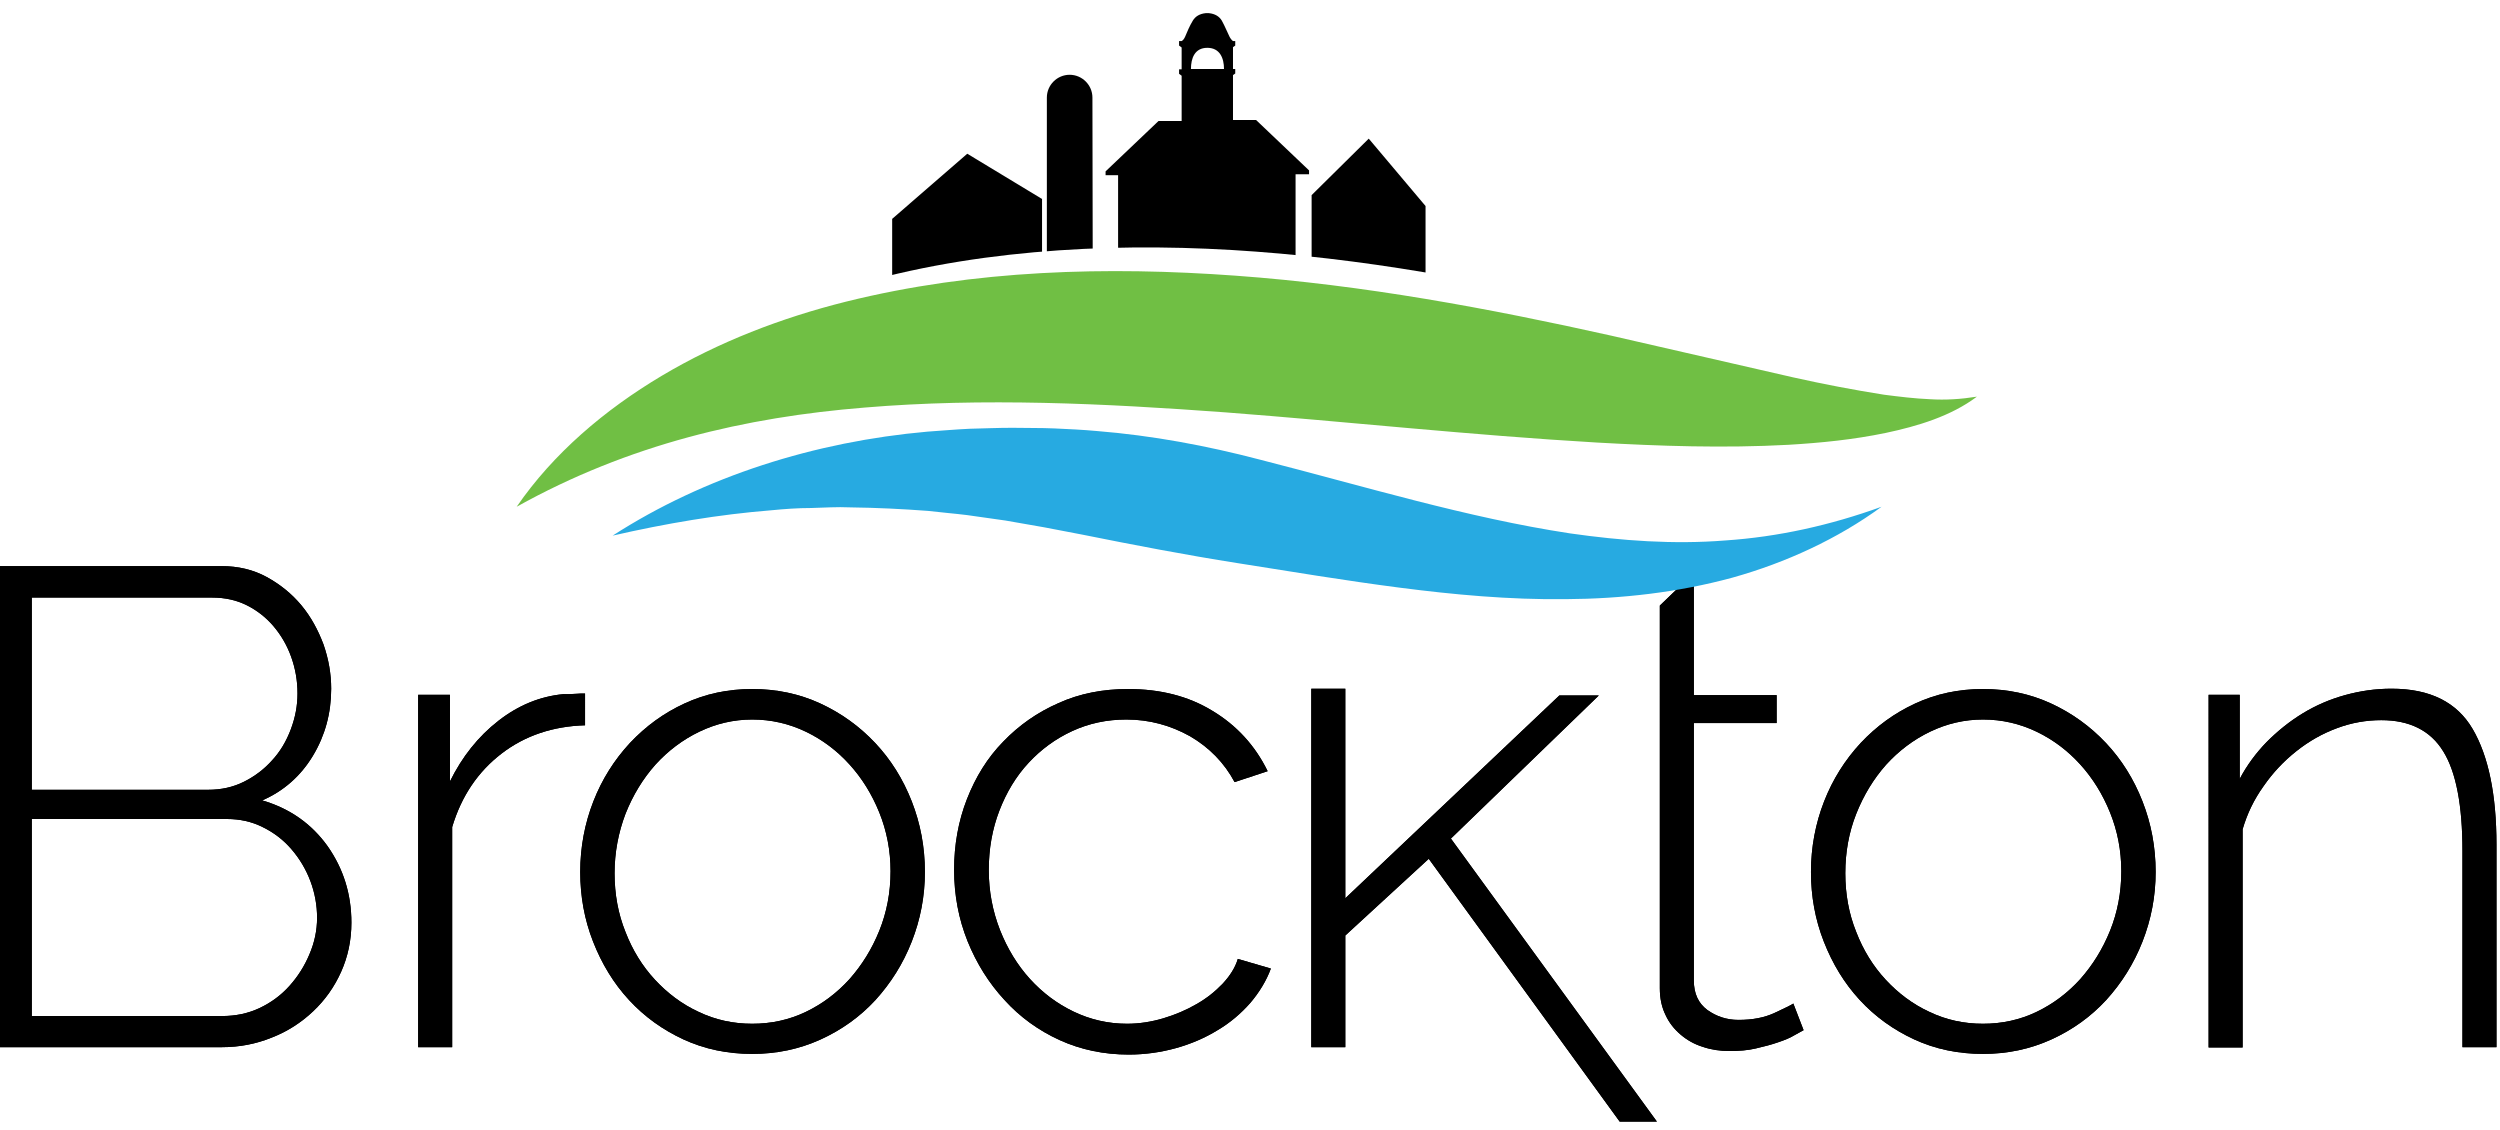
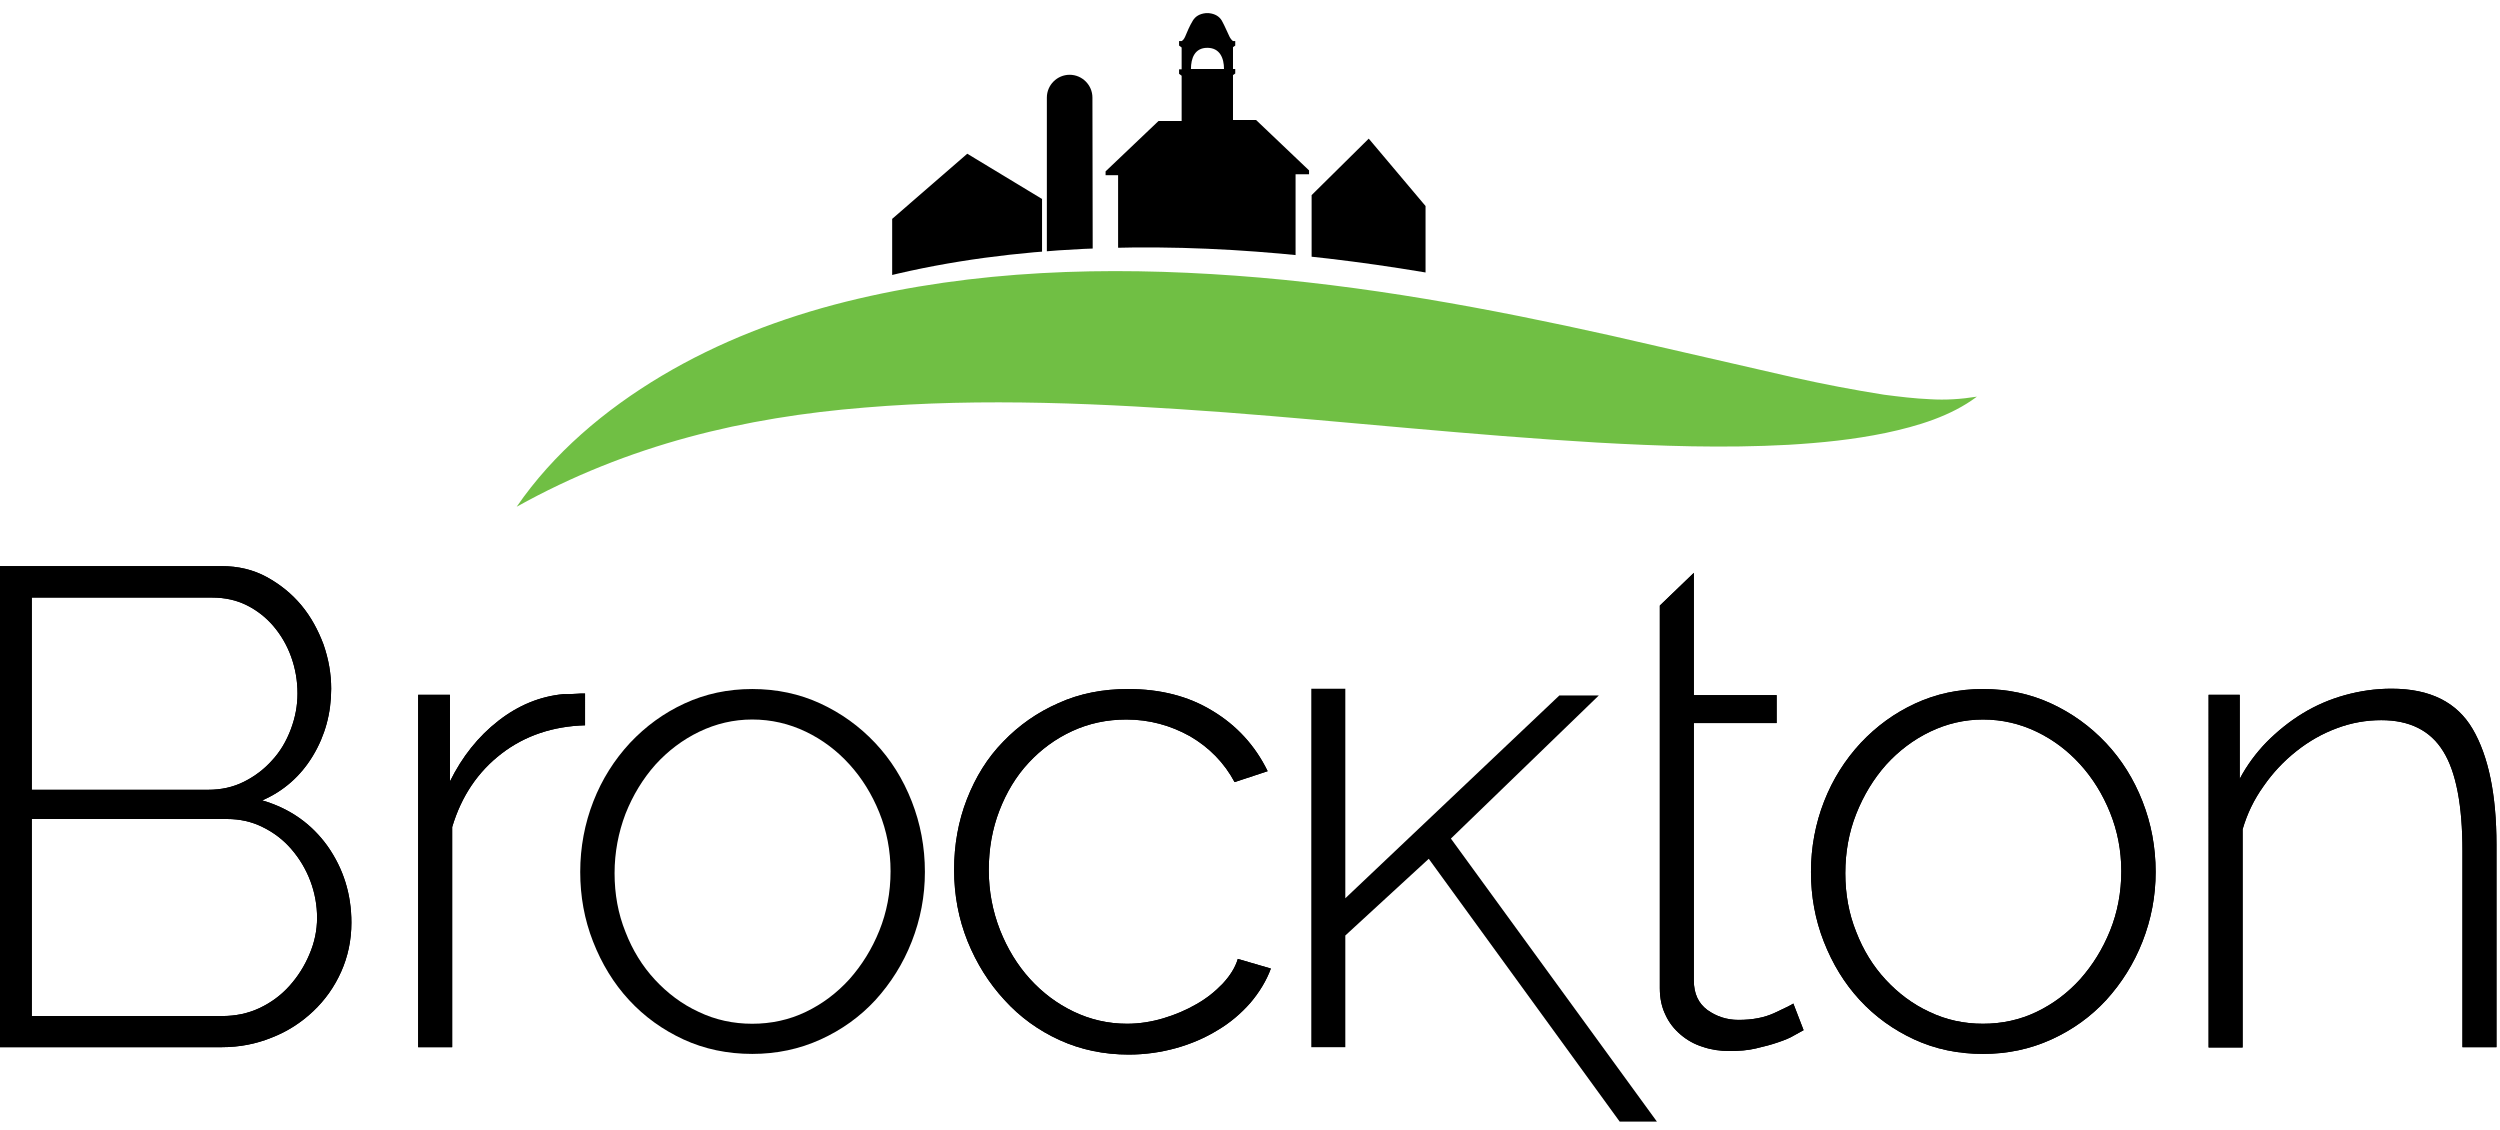
<svg xmlns="http://www.w3.org/2000/svg" xmlns:xlink="http://www.w3.org/1999/xlink" version="1.1" id="Layer_1" x="0px" y="0px" width="779px" height="352px" viewBox="0 0 779 352" style="enable-background:new 0 0 779 352;" xml:space="preserve">
  <style type="text/css">
	.st0{fill:#70BF44;}
	.st1{fill:#27AAE1;}
	.st2{clip-path:url(#SVGID_2_);}
</style>
  <g>
    <g>
      <path d="M109.5,287.5c0,5.5-1.1,10.6-3.2,15.3c-2.1,4.7-5,8.8-8.7,12.3c-3.7,3.5-8,6.3-12.9,8.2c-4.9,2-10.1,3-15.6,3H-0.9V176.4    H69c5.2,0,9.9,1.1,14.1,3.4c4.2,2.3,7.8,5.2,10.8,8.8c3,3.6,5.2,7.7,6.9,12.2c1.6,4.6,2.4,9.2,2.4,13.8c0,7.6-1.9,14.6-5.7,20.9    c-3.8,6.3-9.1,11-15.8,13.9c8.6,2.5,15.4,7.3,20.4,14.3C107,270.7,109.5,278.6,109.5,287.5 M9.9,186.1v60h54.9    c4.1,0,7.8-0.8,11.2-2.5c3.4-1.7,6.3-3.9,8.8-6.7c2.5-2.7,4.4-5.9,5.8-9.6c1.4-3.7,2.1-7.4,2.1-11.2c0-4.1-0.7-7.9-2-11.5    c-1.3-3.6-3.2-6.8-5.5-9.5c-2.3-2.7-5.1-4.9-8.3-6.5c-3.2-1.6-6.8-2.4-10.8-2.4H9.9z M98.8,286c0-3.9-0.7-7.8-2.1-11.5    c-1.4-3.7-3.4-7-5.9-9.9c-2.5-2.9-5.5-5.2-9-6.9c-3.4-1.7-7.1-2.5-11.1-2.5H9.9v61.4h59.3c4.2,0,8.1-0.8,11.7-2.5    c3.6-1.7,6.7-4,9.3-6.9c2.6-2.9,4.7-6.2,6.2-9.8C98,293.7,98.8,289.9,98.8,286" />
      <path d="M182.3,226c-10,0.3-18.7,3.2-26,8.8c-7.3,5.6-12.5,13.2-15.4,22.9v68.6h-10.6V216.5h9.9v27c3.8-7.7,8.8-14,15.1-18.9    c6.3-4.9,13-7.6,20.2-8.3c1.4,0,2.7,0,3.8-0.1c1.1-0.1,2.1-0.1,3-0.1V226z" />
-       <path d="M234.4,328.4c-7.7,0-14.9-1.5-21.4-4.5c-6.5-3-12.2-7.1-17-12.3c-4.8-5.2-8.5-11.3-11.2-18.2c-2.7-6.9-4-14.1-4-21.7    c0-7.7,1.4-15.1,4.1-22c2.7-6.9,6.5-12.9,11.4-18.2c4.9-5.2,10.5-9.3,17-12.3c6.5-3,13.5-4.5,21.1-4.5s14.7,1.5,21.2,4.5    c6.5,3,12.2,7.1,17.1,12.3c4.9,5.2,8.7,11.3,11.4,18.2c2.7,6.9,4.1,14.2,4.1,22c0,7.6-1.4,14.8-4.1,21.7    c-2.7,6.9-6.5,12.9-11.3,18.2c-4.8,5.2-10.5,9.3-17.1,12.3C249.1,326.9,242,328.4,234.4,328.4 M191.5,272.1    c0,6.5,1.1,12.6,3.4,18.3c2.2,5.7,5.3,10.7,9.2,14.9c3.9,4.2,8.4,7.6,13.6,10c5.2,2.5,10.8,3.7,16.7,3.7s11.5-1.2,16.7-3.7    c5.2-2.5,9.7-5.9,13.6-10.2c3.9-4.4,7-9.4,9.3-15.1c2.3-5.7,3.5-11.9,3.5-18.5c0-6.5-1.2-12.6-3.5-18.3c-2.3-5.7-5.4-10.7-9.3-15    c-3.9-4.3-8.4-7.7-13.6-10.2c-5.2-2.5-10.8-3.8-16.7-3.8c-5.8,0-11.3,1.3-16.5,3.8c-5.2,2.5-9.8,6-13.7,10.3    c-3.9,4.4-7,9.5-9.3,15.3C192.7,259.4,191.5,265.6,191.5,272.1" />
      <path d="M297.3,271c0-7.7,1.3-15.1,4-22c2.7-6.9,6.4-12.9,11.3-17.9c4.9-5.1,10.6-9.1,17.2-12c6.6-3,13.9-4.4,21.7-4.4    c10,0,18.8,2.2,26.3,6.8c7.5,4.5,13.3,10.8,17.2,18.8l-10.3,3.4c-3.2-6-7.9-10.8-13.9-14.3c-6.1-3.4-12.7-5.2-19.8-5.2    c-6.1,0-11.7,1.2-16.9,3.6c-5.2,2.4-9.7,5.7-13.6,9.9c-3.9,4.2-6.9,9.2-9.1,14.9c-2.2,5.7-3.3,11.9-3.3,18.5    c0,6.6,1.2,12.8,3.5,18.7c2.3,5.8,5.4,10.9,9.3,15.2c3.9,4.3,8.4,7.7,13.6,10.2c5.2,2.5,10.8,3.8,16.7,3.8c3.8,0,7.6-0.6,11.3-1.7    c3.7-1.1,7.2-2.6,10.3-4.4c3.2-1.8,5.9-4,8.2-6.4c2.3-2.5,3.9-5,4.7-7.7l10.3,3c-1.4,3.8-3.6,7.4-6.4,10.7    c-2.9,3.3-6.3,6.2-10.2,8.5c-3.9,2.4-8.3,4.3-13,5.6c-4.7,1.3-9.6,2-14.7,2c-7.7,0-14.9-1.5-21.5-4.5c-6.6-3-12.4-7.2-17.2-12.5    c-4.9-5.3-8.7-11.4-11.5-18.3C298.7,286.3,297.3,278.9,297.3,271" />
      <polygon points="504.7,349.5 445.2,267.6 419.2,291.5 419.2,326.3 408.6,326.3 408.6,214.6 419.2,214.6 419.2,279.9 485.9,216.7     498.2,216.7 452.1,261.3 516.3,349.5   " />
      <path d="M562,321c-0.6,0.3-1.5,0.8-2.9,1.6c-1.3,0.8-3,1.5-5.1,2.2c-2,0.7-4.3,1.3-6.9,1.9c-2.5,0.6-5.3,0.8-8.2,0.8    s-5.7-0.4-8.3-1.3c-2.6-0.8-4.9-2.1-6.9-3.8c-2-1.7-3.6-3.7-4.7-6.1c-1.2-2.4-1.8-5.2-1.8-8.4V188.7l10.6-10.2v38.1h25.8v8.7    h-25.8v80.2c0,4.1,1.4,7.1,4.2,9.2c2.8,2,6,3.1,9.7,3.1c4.4,0,8.1-0.7,11.3-2.2c3.2-1.5,5.1-2.4,5.8-2.9L562,321z" />
      <path d="M617.9,328.4c-7.7,0-14.9-1.5-21.4-4.5c-6.5-3-12.2-7.1-17-12.3c-4.8-5.2-8.5-11.3-11.2-18.2c-2.7-6.9-4-14.1-4-21.7    c0-7.7,1.4-15.1,4.1-22c2.7-6.9,6.5-12.9,11.4-18.2c4.9-5.2,10.5-9.3,17-12.3c6.5-3,13.5-4.5,21.1-4.5s14.7,1.5,21.2,4.5    c6.5,3,12.2,7.1,17.1,12.3c4.9,5.2,8.7,11.3,11.4,18.2c2.7,6.9,4.1,14.2,4.1,22c0,7.6-1.4,14.8-4.1,21.7    c-2.7,6.9-6.5,12.9-11.3,18.2c-4.8,5.2-10.5,9.3-17.1,12.3C632.6,326.9,625.5,328.4,617.9,328.4 M575,272.1    c0,6.5,1.1,12.6,3.4,18.3c2.2,5.7,5.3,10.7,9.2,14.9c3.9,4.2,8.4,7.6,13.6,10c5.2,2.5,10.8,3.7,16.7,3.7c5.9,0,11.5-1.2,16.7-3.7    c5.2-2.5,9.7-5.9,13.6-10.2c3.9-4.4,7-9.4,9.3-15.1c2.3-5.7,3.5-11.9,3.5-18.5c0-6.5-1.2-12.6-3.5-18.3c-2.3-5.7-5.4-10.7-9.3-15    c-3.9-4.3-8.4-7.7-13.6-10.2c-5.2-2.5-10.8-3.8-16.7-3.8c-5.8,0-11.3,1.3-16.5,3.8c-5.2,2.5-9.8,6-13.7,10.3    c-3.9,4.4-7,9.5-9.3,15.3C576.1,259.4,575,265.6,575,272.1" />
      <path d="M777.9,326.3h-10.6v-61.2c0-14.2-2-24.6-6-31c-4-6.5-10.5-9.7-19.3-9.7c-4.6,0-9.3,0.8-13.8,2.5    c-4.6,1.7-8.8,4.1-12.7,7.2c-3.9,3.1-7.3,6.7-10.2,10.9c-3,4.2-5.1,8.6-6.5,13.4v68h-10.6V216.5h9.7v26.2    c2.2-4.2,5.1-8.1,8.4-11.5c3.4-3.4,7.1-6.4,11.2-8.9c4.1-2.5,8.5-4.4,13.2-5.7c4.7-1.3,9.5-2,14.5-2c12,0,20.4,4.2,25.3,12.6    c4.9,8.4,7.4,20.4,7.4,36V326.3z" />
      <path d="M109.5,287.5c0,5.5-1.1,10.6-3.2,15.3c-2.1,4.7-5,8.8-8.7,12.3c-3.7,3.5-8,6.3-12.9,8.2c-4.9,2-10.1,3-15.6,3H-0.9V176.4    H69c5.2,0,9.9,1.1,14.1,3.4c4.2,2.3,7.8,5.2,10.8,8.8c3,3.6,5.2,7.7,6.9,12.2c1.6,4.6,2.4,9.2,2.4,13.8c0,7.6-1.9,14.6-5.7,20.9    c-3.8,6.3-9.1,11-15.8,13.9c8.6,2.5,15.4,7.3,20.4,14.3C107,270.7,109.5,278.6,109.5,287.5 M9.9,186.1v60h54.9    c4.1,0,7.8-0.8,11.2-2.5c3.4-1.7,6.3-3.9,8.8-6.7c2.5-2.7,4.4-5.9,5.8-9.6c1.4-3.7,2.1-7.4,2.1-11.2c0-4.1-0.7-7.9-2-11.5    c-1.3-3.6-3.2-6.8-5.5-9.5c-2.3-2.7-5.1-4.9-8.3-6.5c-3.2-1.6-6.8-2.4-10.8-2.4H9.9z M98.8,286c0-3.9-0.7-7.8-2.1-11.5    c-1.4-3.7-3.4-7-5.9-9.9c-2.5-2.9-5.5-5.2-9-6.9c-3.4-1.7-7.1-2.5-11.1-2.5H9.9v61.4h59.3c4.2,0,8.1-0.8,11.7-2.5    c3.6-1.7,6.7-4,9.3-6.9c2.6-2.9,4.7-6.2,6.2-9.8C98,293.7,98.8,289.9,98.8,286" />
      <path d="M182.3,226c-10,0.3-18.7,3.2-26,8.8c-7.3,5.6-12.5,13.2-15.4,22.9v68.6h-10.6V216.5h9.9v27c3.8-7.7,8.8-14,15.1-18.9    c6.3-4.9,13-7.6,20.2-8.3c1.4,0,2.7,0,3.8-0.1c1.1-0.1,2.1-0.1,3-0.1V226z" />
      <path d="M234.4,328.4c-7.7,0-14.9-1.5-21.4-4.5c-6.5-3-12.2-7.1-17-12.3c-4.8-5.2-8.5-11.3-11.2-18.2c-2.7-6.9-4-14.1-4-21.7    c0-7.7,1.4-15.1,4.1-22c2.7-6.9,6.5-12.9,11.4-18.2c4.9-5.2,10.5-9.3,17-12.3c6.5-3,13.5-4.5,21.1-4.5s14.7,1.5,21.2,4.5    c6.5,3,12.2,7.1,17.1,12.3c4.9,5.2,8.7,11.3,11.4,18.2c2.7,6.9,4.1,14.2,4.1,22c0,7.6-1.4,14.8-4.1,21.7    c-2.7,6.9-6.5,12.9-11.3,18.2c-4.8,5.2-10.5,9.3-17.1,12.3C249.1,326.9,242,328.4,234.4,328.4 M191.5,272.1    c0,6.5,1.1,12.6,3.4,18.3c2.2,5.7,5.3,10.7,9.2,14.9c3.9,4.2,8.4,7.6,13.6,10c5.2,2.5,10.8,3.7,16.7,3.7s11.5-1.2,16.7-3.7    c5.2-2.5,9.7-5.9,13.6-10.2c3.9-4.4,7-9.4,9.3-15.1c2.3-5.7,3.5-11.9,3.5-18.5c0-6.5-1.2-12.6-3.5-18.3c-2.3-5.7-5.4-10.7-9.3-15    c-3.9-4.3-8.4-7.7-13.6-10.2c-5.2-2.5-10.8-3.8-16.7-3.8c-5.8,0-11.3,1.3-16.5,3.8c-5.2,2.5-9.8,6-13.7,10.3    c-3.9,4.4-7,9.5-9.3,15.3C192.7,259.4,191.5,265.6,191.5,272.1" />
      <path d="M297.3,271c0-7.7,1.3-15.1,4-22c2.7-6.9,6.4-12.9,11.3-17.9c4.9-5.1,10.6-9.1,17.2-12c6.6-3,13.9-4.4,21.7-4.4    c10,0,18.8,2.2,26.3,6.8c7.5,4.5,13.3,10.8,17.2,18.8l-10.3,3.4c-3.2-6-7.9-10.8-13.9-14.3c-6.1-3.4-12.7-5.2-19.8-5.2    c-6.1,0-11.7,1.2-16.9,3.6c-5.2,2.4-9.7,5.7-13.6,9.9c-3.9,4.2-6.9,9.2-9.1,14.9c-2.2,5.7-3.3,11.9-3.3,18.5    c0,6.6,1.2,12.8,3.5,18.7c2.3,5.8,5.4,10.9,9.3,15.2c3.9,4.3,8.4,7.7,13.6,10.2c5.2,2.5,10.8,3.8,16.7,3.8c3.8,0,7.6-0.6,11.3-1.7    c3.7-1.1,7.2-2.6,10.3-4.4c3.2-1.8,5.9-4,8.2-6.4c2.3-2.5,3.9-5,4.7-7.7l10.3,3c-1.4,3.8-3.6,7.4-6.4,10.7    c-2.9,3.3-6.3,6.2-10.2,8.5c-3.9,2.4-8.3,4.3-13,5.6c-4.7,1.3-9.6,2-14.7,2c-7.7,0-14.9-1.5-21.5-4.5c-6.6-3-12.4-7.2-17.2-12.5    c-4.9-5.3-8.7-11.4-11.5-18.3C298.7,286.3,297.3,278.9,297.3,271" />
-       <polygon points="504.7,349.5 445.2,267.6 419.2,291.5 419.2,326.3 408.6,326.3 408.6,214.6 419.2,214.6 419.2,279.9 485.9,216.7     498.2,216.7 452.1,261.3 516.3,349.5   " />
      <path d="M562,321c-0.6,0.3-1.5,0.8-2.9,1.6c-1.3,0.8-3,1.5-5.1,2.2c-2,0.7-4.3,1.3-6.9,1.9c-2.5,0.6-5.3,0.8-8.2,0.8    s-5.7-0.4-8.3-1.3c-2.6-0.8-4.9-2.1-6.9-3.8c-2-1.7-3.6-3.7-4.7-6.1c-1.2-2.4-1.8-5.2-1.8-8.4V188.7l10.6-10.2v38.1h25.8v8.7    h-25.8v80.2c0,4.1,1.4,7.1,4.2,9.2c2.8,2,6,3.1,9.7,3.1c4.4,0,8.1-0.7,11.3-2.2c3.2-1.5,5.1-2.4,5.8-2.9L562,321z" />
      <path d="M617.9,328.4c-7.7,0-14.9-1.5-21.4-4.5c-6.5-3-12.2-7.1-17-12.3c-4.8-5.2-8.5-11.3-11.2-18.2c-2.7-6.9-4-14.1-4-21.7    c0-7.7,1.4-15.1,4.1-22c2.7-6.9,6.5-12.9,11.4-18.2c4.9-5.2,10.5-9.3,17-12.3c6.5-3,13.5-4.5,21.1-4.5s14.7,1.5,21.2,4.5    c6.5,3,12.2,7.1,17.1,12.3c4.9,5.2,8.7,11.3,11.4,18.2c2.7,6.9,4.1,14.2,4.1,22c0,7.6-1.4,14.8-4.1,21.7    c-2.7,6.9-6.5,12.9-11.3,18.2c-4.8,5.2-10.5,9.3-17.1,12.3C632.6,326.9,625.5,328.4,617.9,328.4 M575,272.1    c0,6.5,1.1,12.6,3.4,18.3c2.2,5.7,5.3,10.7,9.2,14.9c3.9,4.2,8.4,7.6,13.6,10c5.2,2.5,10.8,3.7,16.7,3.7c5.9,0,11.5-1.2,16.7-3.7    c5.2-2.5,9.7-5.9,13.6-10.2c3.9-4.4,7-9.4,9.3-15.1c2.3-5.7,3.5-11.9,3.5-18.5c0-6.5-1.2-12.6-3.5-18.3c-2.3-5.7-5.4-10.7-9.3-15    c-3.9-4.3-8.4-7.7-13.6-10.2c-5.2-2.5-10.8-3.8-16.7-3.8c-5.8,0-11.3,1.3-16.5,3.8c-5.2,2.5-9.8,6-13.7,10.3    c-3.9,4.4-7,9.5-9.3,15.3C576.1,259.4,575,265.6,575,272.1" />
      <path d="M777.9,326.3h-10.6v-61.2c0-14.2-2-24.6-6-31c-4-6.5-10.5-9.7-19.3-9.7c-4.6,0-9.3,0.8-13.8,2.5    c-4.6,1.7-8.8,4.1-12.7,7.2c-3.9,3.1-7.3,6.7-10.2,10.9c-3,4.2-5.1,8.6-6.5,13.4v68h-10.6V216.5h9.7v26.2    c2.2-4.2,5.1-8.1,8.4-11.5c3.4-3.4,7.1-6.4,11.2-8.9c4.1-2.5,8.5-4.4,13.2-5.7c4.7-1.3,9.5-2,14.5-2c12,0,20.4,4.2,25.3,12.6    c4.9,8.4,7.4,20.4,7.4,36V326.3z" />
    </g>
    <path class="st0" d="M161,157.9c11.4-16.6,27.4-30.2,45.2-40.8C224,106.5,243.6,99,263.6,94c40.2-10,81.5-11,121.4-8.1   c40,2.9,79,10.2,117.1,18.7l56.7,13c9.4,2.1,18.8,3.9,28.3,5.4c4.7,0.6,9.5,1.2,14.3,1.4c4.8,0.3,9.6,0,14.6-0.8   c-8.1,6.1-18.5,9.2-28.4,11.3c-10.1,2.1-20.2,3.1-30.3,3.7c-20.2,1.1-40.1,0.4-59.7-0.7c-39.3-2.3-77.7-6.5-115.7-9.4   c-38-2.8-75.5-4.6-112.5-1.5C232.3,130,196,138.4,161,157.9" />
-     <path class="st1" d="M190.9,166.9c28.7-18.5,63.1-29.3,98.1-32.4c4.4-0.3,8.8-0.7,13.2-0.9c4.4-0.1,8.8-0.3,13.2-0.3   c4.4,0.1,8.8,0,13.2,0.2c4.4,0.2,8.7,0.4,13.1,0.8c17.4,1.4,34.4,4.6,50.8,8.9c32.9,8.4,64.5,18.1,96.7,23   c16.1,2.3,32.3,3.5,48.5,2.2c16.3-1.1,32.6-4.7,48.6-10.5c-13.7,10-29.7,17.4-46.5,22.1c-16.9,4.6-34.5,6.6-52,6.7   c-17.5,0.2-34.8-1.4-51.8-3.6c-17-2.2-33.7-5-50.2-7.6c-16.5-2.6-32.6-5.7-48.5-8.9l-12-2.3l-12-2.1c-4-0.6-8-1.1-12-1.7   c-4-0.5-8-0.8-12.1-1.3c-8-0.6-16.1-1-24.3-1.1c-4.1-0.2-8.1,0.1-12.2,0.2c-4.1,0-8.2,0.3-12.3,0.7   C224,160.3,207.5,163.1,190.9,166.9" />
    <g>
      <defs>
        <path id="SVGID_1_" d="M268.3,88.2c20.3-5.7,41.1-8.8,61.7-10.2c20.6-1.4,41.1-1.1,61.3,0.4c40.4,3,79.5,10.7,117.4,20.3V-2.2     H268.3V88.2z" />
      </defs>
      <clipPath id="SVGID_2_">
        <use xlink:href="#SVGID_1_" style="overflow:visible;" />
      </clipPath>
      <g class="st2">
        <path d="M340.4,30.4c0-3.9-3.2-7.1-7.1-7.1c-3.9,0-7.1,3.2-7.1,7.1h0v55.8h14.3L340.4,30.4C340.4,30.4,340.4,30.4,340.4,30.4z" />
        <polygon points="444.2,64.2 426.5,43.2 408.7,60.8 408.7,82.4 444.2,85.9    " />
        <polygon points="324.7,62 301.4,47.9 278,68.2 278,99.5 324.7,93.4    " />
        <path d="M403.7,53.1h4.2l-16.5-15.7h-7.2V25h0v-1.6l0.7-0.5v-1.4h-0.7v-6.8l0.7-0.5v-1.4h-0.7v0c-0.4-0.3-0.8-0.8-1.1-1.4     c-0.7-1.4-1.4-3.2-2.4-5c-0.8-1.3-2.1-2.1-4-2.3c-0.1,0-0.9,0-1,0c-1.9,0.2-3.2,1-4,2.3c-1.1,1.8-1.8,3.6-2.4,5     c-0.3,0.7-0.7,1.2-1.1,1.4v0h-0.8v1.4l0.8,0.6v6.8h-0.8v1.4l0.8,0.6v2.8h0v11.3H361l-16.5,15.7h3.9v0h-3.9v1.2h3.9V93h55.3V54.3     h4.2v-1.2L403.7,53.1L403.7,53.1z M376.2,14.9c3.9,0,5.2,3.2,5.2,6.6h-10.3C371.1,18.1,372.3,14.9,376.2,14.9z" />
      </g>
    </g>
  </g>
</svg>